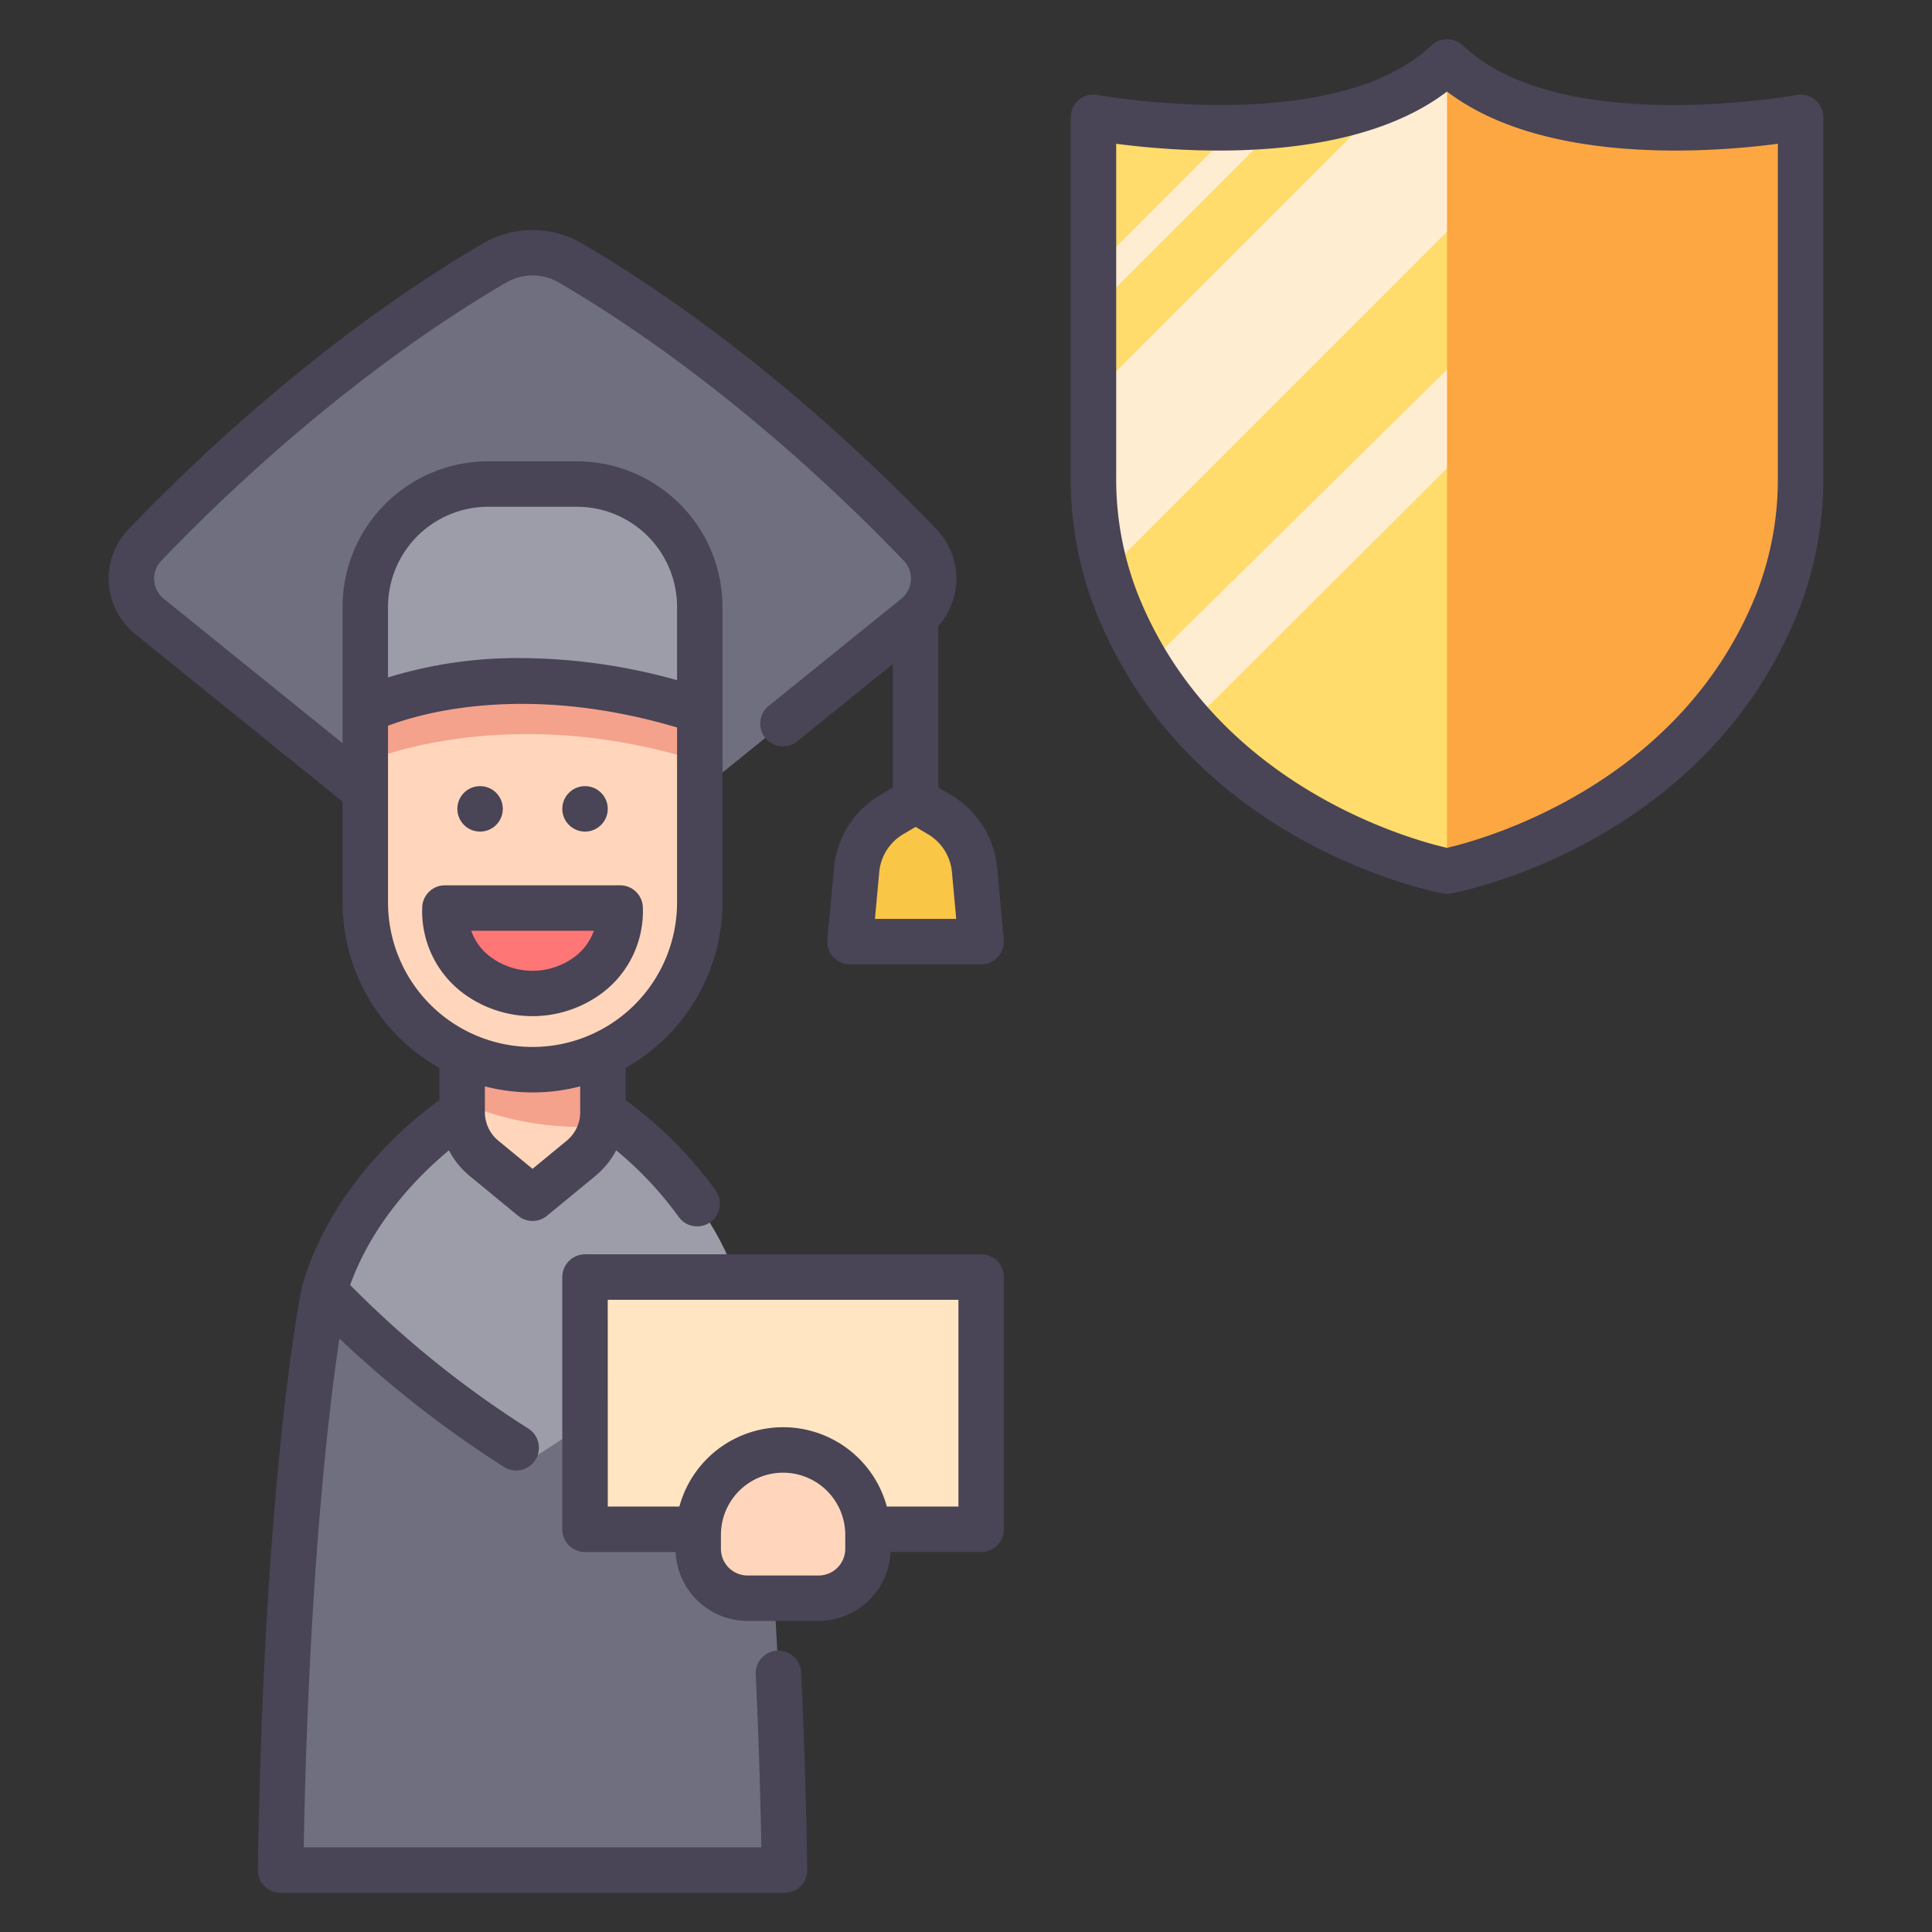
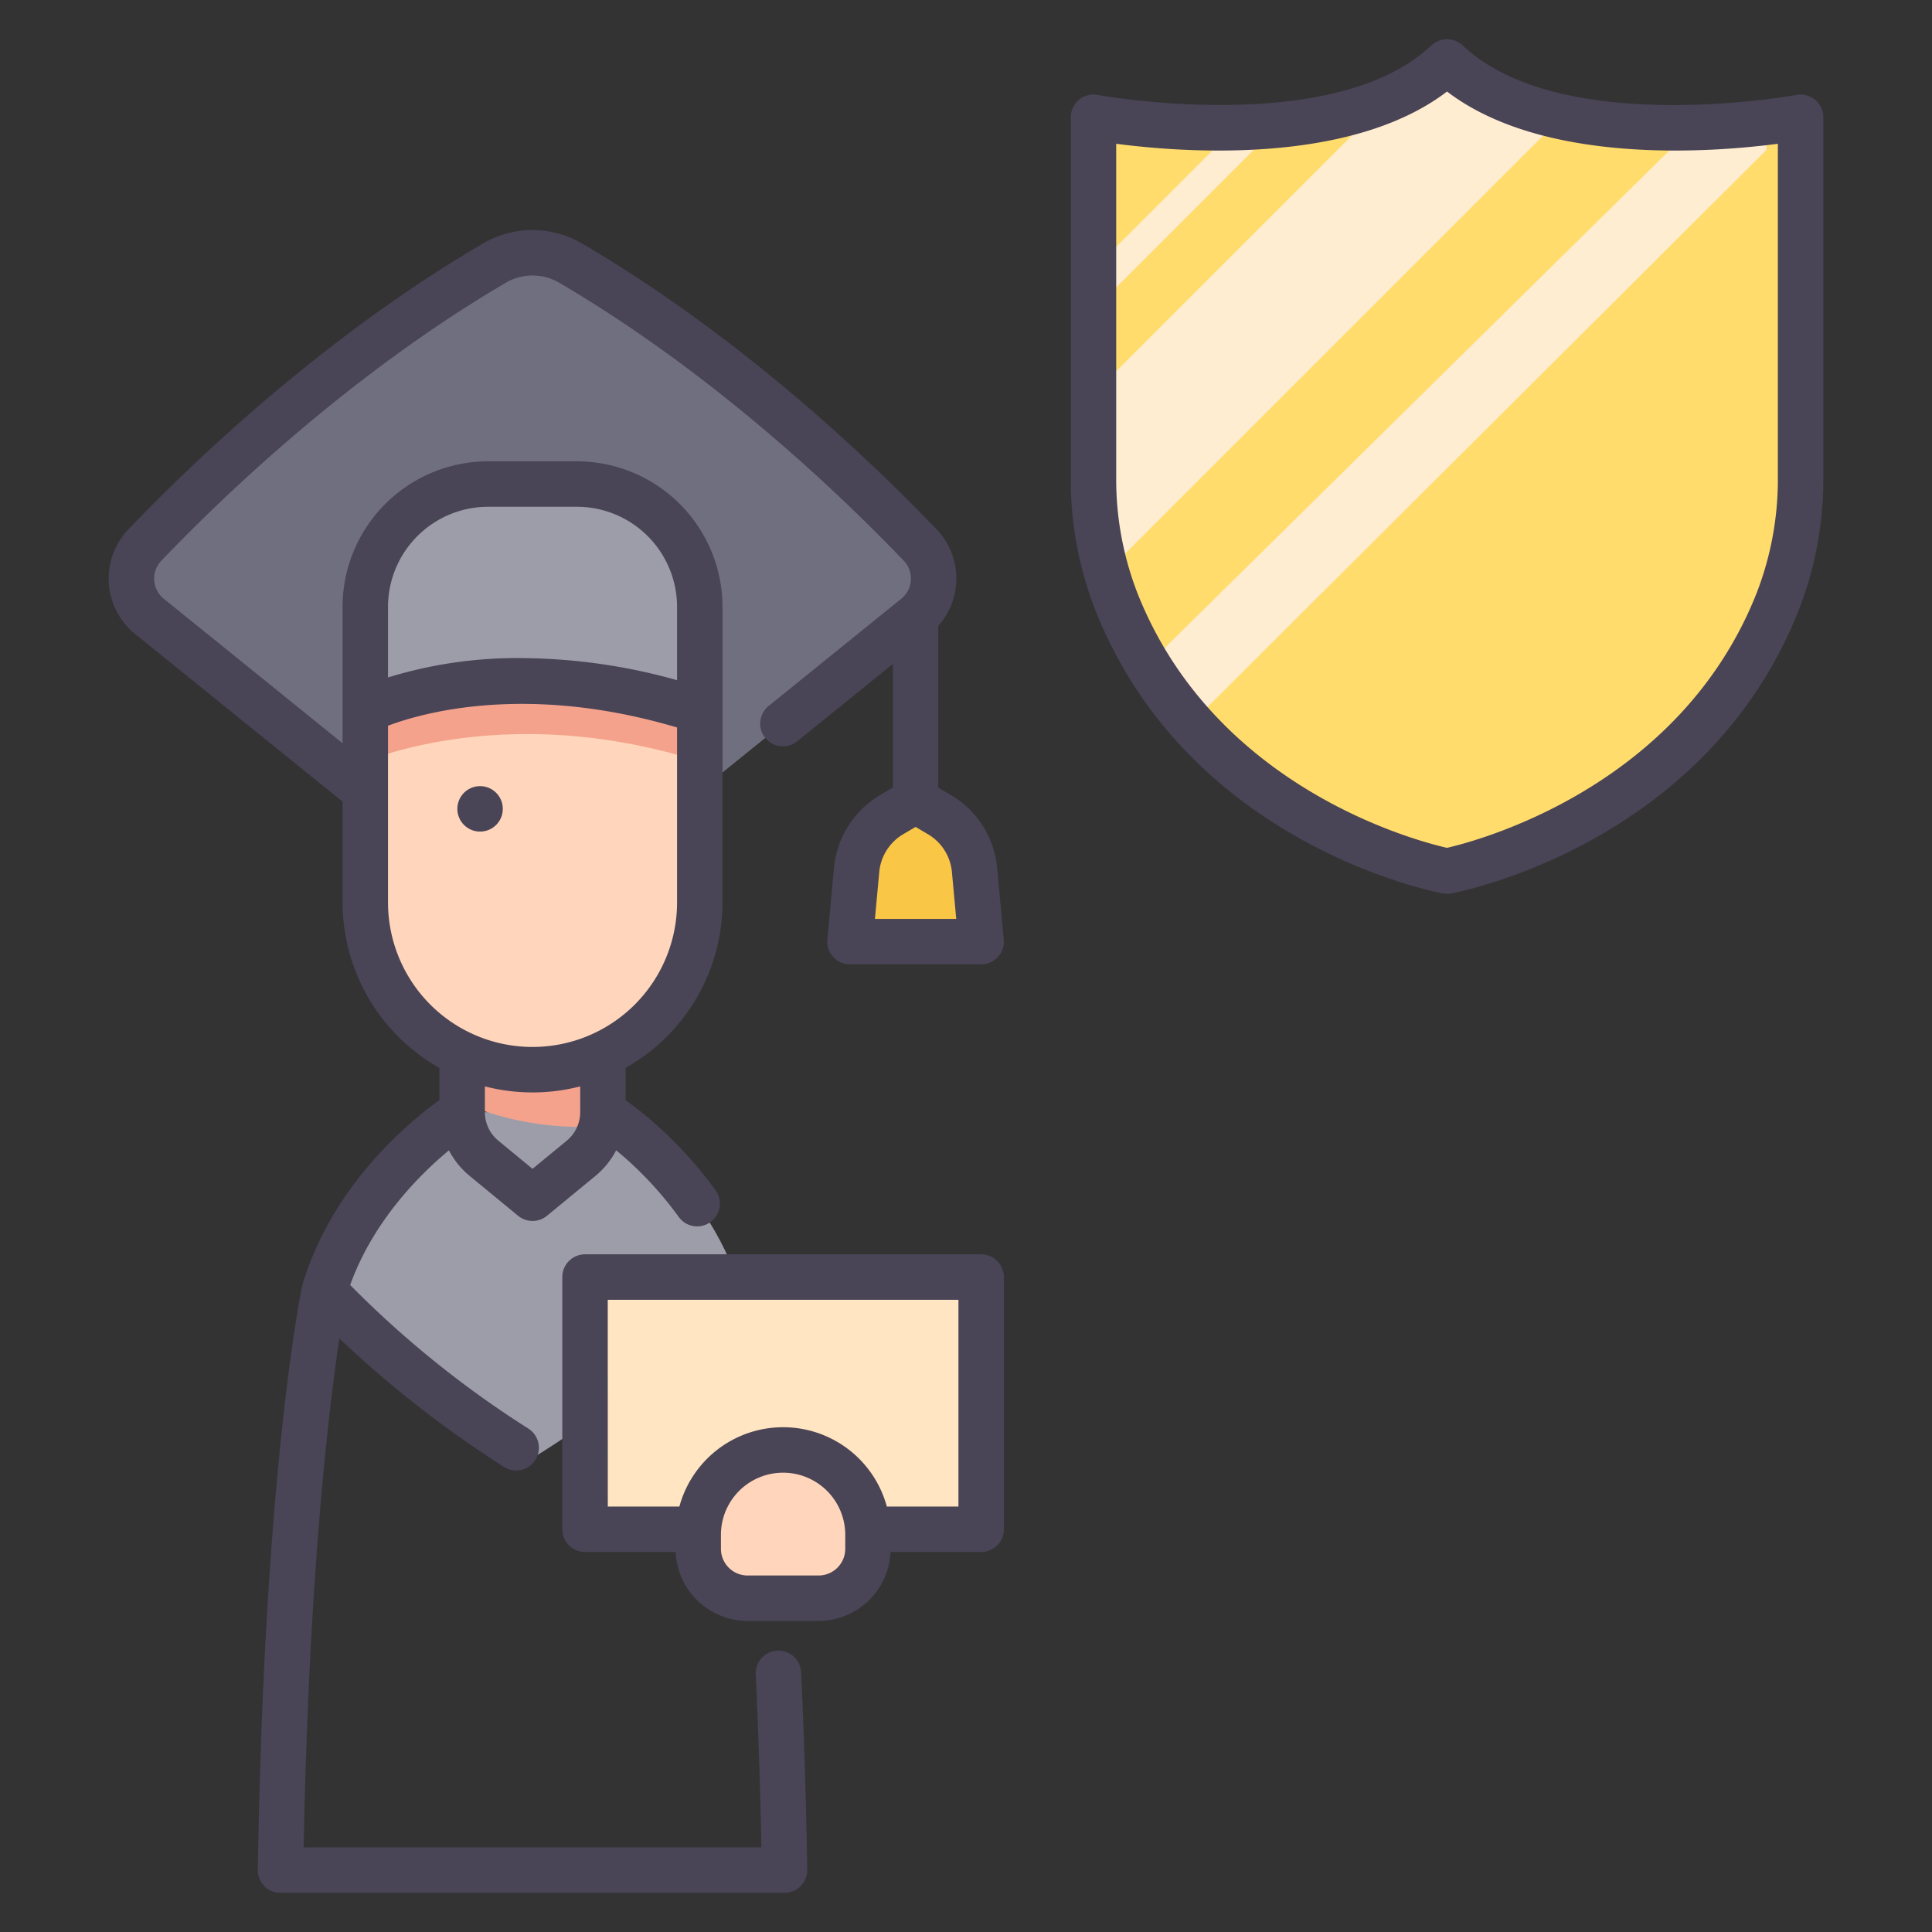
<svg xmlns="http://www.w3.org/2000/svg" id="icons" viewBox="0 0 340 340">
  <rect x="0" y="0" width="340" height="340" fill="#333333" stroke="none" />
-   <path d="M130.35,227.127l-36.632,8.265-36.631-8.265s-6.612,31.5-7.714,101.98h88.69C136.961,258.63,130.35,227.127,130.35,227.127Z" style="fill:#6f6f7f" />
  <path d="M130.35,227.127c-6.061-20.111-24.243-31.406-24.243-31.406H81.33s-18.182,11.295-24.243,31.406c0,0,12.655,14.6,36.631,29.477h0C117.7,241.728,130.35,227.127,130.35,227.127Z" style="fill:#9d9daa" />
-   <path d="M93.718,184.426H81.33V195.71a10.523,10.523,0,0,0,3.838,8.127l8.55,7.036h0l8.551-7.036a10.523,10.523,0,0,0,3.838-8.127V184.426Z" style="fill:#ffd6bb" />
  <path d="M93.718,184.426H81.33v9.626a53.089,53.089,0,0,0,24.473,4.136,10.514,10.514,0,0,0,.3-2.478V184.426Z" style="fill:#f4a28c" />
  <path d="M170.725,152.732a12.623,12.623,0,0,0-6.157-9.715h0a8.3,8.3,0,0,0-8.439,0h0a12.623,12.623,0,0,0-6.157,9.715l-1.164,12.634h23.081Z" style="fill:#f9c646" />
  <path d="M87.012,46.3C58.958,62.734,36.049,84.886,25.5,95.914a8.554,8.554,0,0,0,.814,12.568l67.409,54.474,67.41-54.474a8.555,8.555,0,0,0,.814-12.568c-10.554-11.028-33.463-33.18-61.517-49.619A13.255,13.255,0,0,0,87.012,46.3Z" style="fill:#6f6f7f" />
  <path d="M123.151,150.353v11.758c0,14.435-13.178,26.136-29.433,26.136h0c-16.255,0-29.432-11.7-29.432-26.136V124.67c19.051-7.218,38.714-6.656,58.865,0Z" style="fill:#ffd6bb" />
-   <path d="M78.3,159.8a14.013,14.013,0,0,0,6.429,12.357,16.332,16.332,0,0,0,17.973,0,14.014,14.014,0,0,0,6.428-12.357Z" style="fill:#ff7676" />
+   <path d="M78.3,159.8Z" style="fill:#ff7676" />
  <path d="M64.286,125.073s22.563-11.791,58.865,0V106.8a21.614,21.614,0,0,0-21.614-21.614H85.9A21.613,21.613,0,0,0,64.286,106.8Z" style="fill:#9d9daa" />
  <rect x="102.955" y="224.741" width="69.713" height="44.389" style="fill:#ffe5c2" />
  <path d="M137.811,255.169h0a14.94,14.94,0,0,1,14.94,14.94v2.454a8.7,8.7,0,0,1-8.7,8.7H131.568a8.7,8.7,0,0,1-8.7-8.7v-2.454a14.94,14.94,0,0,1,14.94-14.94Z" style="fill:#ffd6bb" />
  <path d="M64.286,124.67v9.344c5.886-2.3,28.587-9.605,58.865-.014v-9.33C103,118.014,83.337,117.451,64.286,124.67Z" style="fill:#f4a28c" />
  <path d="M254.654,10.885c-18.821,17.869-62.221,9.755-62.221,9.755V83.956a59.536,59.536,0,0,0,4.027,21.915c15.634,39.509,58.194,47.426,58.194,47.426s42.56-7.917,58.194-47.426a59.536,59.536,0,0,0,4.027-21.915V20.64S273.475,28.754,254.654,10.885Z" style="fill:#ffdc6c" />
  <path d="M254.654,10.885a34.635,34.635,0,0,1-10.378,6.609L192.433,69.336v14.62a61.12,61.12,0,0,0,2.283,16.758l80.156-80.156C267.2,18.885,259.951,15.914,254.654,10.885Z" style="fill:#ffedd2" />
  <path d="M201.99,116.955a71.945,71.945,0,0,0,7.649,10.307L310.881,26.369V21.5c-3.35.4-7.874.806-12.988.933Z" style="fill:#ffedd2" />
-   <path d="M312.848,105.871a59.536,59.536,0,0,0,4.027-21.915V20.64s-43.4,8.114-62.221-9.755V153.3S297.214,145.38,312.848,105.871Z" style="fill:#fca742" />
  <path d="M192.433,54.576,225.01,22c-2.568.247-5.116.387-7.589.445L192.433,47.431Z" style="fill:#ffedd2" />
  <path d="M53.257,225.972c-.025.083-.039.167-.058.25-.007.029-.021.054-.027.083-.273,1.3-6.7,32.685-7.8,102.74a4,4,0,0,0,4,4.062h88.69a4,4,0,0,0,4-4.062c-.188-12.016-.551-23.709-1.079-34.754a4,4,0,1,0-7.991.382c.464,9.711.8,19.931,1,30.434H53.443c.907-47.605,4.373-76.764,6.281-89.548a193.291,193.291,0,0,0,28.992,22.616,4,4,0,0,0,4.327-6.728,177.573,177.573,0,0,1-31.419-25.308c4.067-11.308,12.27-19.458,17.379-23.7a14.494,14.494,0,0,0,3.623,4.482l8.551,7.036a4,4,0,0,0,5.083,0l8.55-7.036a14.478,14.478,0,0,0,3.626-4.486,63.207,63.207,0,0,1,11,11.714,4,4,0,0,0,6.506-4.657,71.17,71.17,0,0,0-15.84-15.888v-5.671a33.451,33.451,0,0,0,17.044-29.124V106.8a25.644,25.644,0,0,0-25.614-25.614H85.9A25.644,25.644,0,0,0,60.285,106.8v24L28.823,105.371a4.554,4.554,0,0,1-.439-6.691c10.9-11.389,33.273-32.891,60.65-48.934a9.279,9.279,0,0,1,9.368,0c27.38,16.044,49.751,37.545,60.65,48.934a4.552,4.552,0,0,1-.438,6.69L135.3,124.213a4,4,0,1,0,5.028,6.222l16.8-13.578v21.737l-2.252,1.328a16.66,16.66,0,0,0-8.108,12.794L145.6,165.349a4,4,0,0,0,3.983,4.367h23.081a4,4,0,0,0,3.983-4.367l-1.163-12.633a16.664,16.664,0,0,0-8.109-12.794l-2.251-1.328V110.15a12.516,12.516,0,0,0-.3-17c-11.187-11.69-34.168-33.77-62.385-50.3a17.286,17.286,0,0,0-17.457,0C56.774,59.377,33.792,81.458,22.6,93.149A12.555,12.555,0,0,0,23.8,111.593l36.49,29.489v17.732A33.449,33.449,0,0,0,77.33,187.938v5.668C72.275,197.225,58.564,208.362,53.257,225.972Zm114.265-72.523.761,8.267H153.972l.762-8.267a8.647,8.647,0,0,1,4.206-6.636l2.188-1.29,2.187,1.29A8.646,8.646,0,0,1,167.522,153.449ZM68.285,106.8A17.635,17.635,0,0,1,85.9,89.183h15.637A17.634,17.634,0,0,1,119.151,106.8v12.9A103.063,103.063,0,0,0,91.7,115.813a77.173,77.173,0,0,0-23.418,3.407Zm0,52.017v-31.1c6.04-2.282,24.441-7.53,50.866.307v30.79a25.433,25.433,0,1,1-50.866,0Zm25.433,33.433a33.357,33.357,0,0,0,8.389-1.067v4.53a6.5,6.5,0,0,1-2.38,5.038l-6.009,4.945-6.009-4.945a6.5,6.5,0,0,1-2.379-5.038v-4.53A33.343,33.343,0,0,0,93.718,192.247Z" style="fill:#494456" />
-   <path d="M104.918,175.489a18,18,0,0,0,8.215-15.689,4,4,0,0,0-4-4H78.3a4,4,0,0,0-4,4,18,18,0,0,0,8.215,15.689,20.464,20.464,0,0,0,22.4,0ZM82.926,163.8h21.585a9.8,9.8,0,0,1-4.02,5.025,12.372,12.372,0,0,1-13.546,0A9.8,9.8,0,0,1,82.926,163.8Z" style="fill:#494456" />
  <path d="M156.722,273.13h15.946a4,4,0,0,0,4-4V224.741a4,4,0,0,0-4-4H102.955a4,4,0,0,0-4,4V269.13a4,4,0,0,0,4,4H118.9a12.7,12.7,0,0,0,12.668,12.13h12.486A12.7,12.7,0,0,0,156.722,273.13Zm-49.767-44.389h61.713V265.13h-12.6a18.913,18.913,0,0,0-36.507,0h-12.6Zm19.916,43.822v-2.454a10.94,10.94,0,1,1,21.88,0v2.454a4.7,4.7,0,0,1-4.7,4.7H131.568A4.7,4.7,0,0,1,126.871,272.563Z" style="fill:#494456" />
  <path d="M316.139,16.708c-.413.077-41.589,7.551-58.731-8.724-.074-.071-.159-.12-.237-.184a3.821,3.821,0,0,0-.323-.25c-.111-.073-.227-.131-.343-.192a3.76,3.76,0,0,0-.349-.172,3.884,3.884,0,0,0-.374-.122c-.122-.036-.241-.074-.364-.1s-.258-.035-.388-.047-.249-.026-.375-.026a3.791,3.791,0,0,0-.384.027c-.127.012-.253.022-.379.046a3.694,3.694,0,0,0-.371.1,3.754,3.754,0,0,0-.368.119,3.857,3.857,0,0,0-.353.175,3.749,3.749,0,0,0-.339.189,4.1,4.1,0,0,0-.325.252c-.078.063-.162.113-.236.183-17.109,16.244-58.318,8.8-58.733,8.723a4,4,0,0,0-4.734,3.932V83.956a63.285,63.285,0,0,0,4.308,23.387C209,148.436,252.1,156.89,253.923,157.23h.01a3.96,3.96,0,0,0,.717.067h.008a3.96,3.96,0,0,0,.717-.067h.011c1.826-.34,44.921-8.794,61.181-49.887a63.269,63.269,0,0,0,4.308-23.387V20.639a4,4,0,0,0-4.736-3.931Zm-3.264,67.248a55.316,55.316,0,0,1-3.747,20.443c-13.514,34.154-48.95,43.538-54.478,44.808-5.542-1.26-40.917-10.555-54.471-44.808a55.328,55.328,0,0,1-3.746-20.443V25.3c11.54,1.52,41.151,3.823,58.221-9.19,17.071,13.013,46.682,10.708,58.221,9.19Z" style="fill:#494456" />
  <circle cx="84.485" cy="142.346" r="4" style="fill:#494456" />
-   <circle cx="102.955" cy="142.346" r="4" style="fill:#494456" />
</svg>